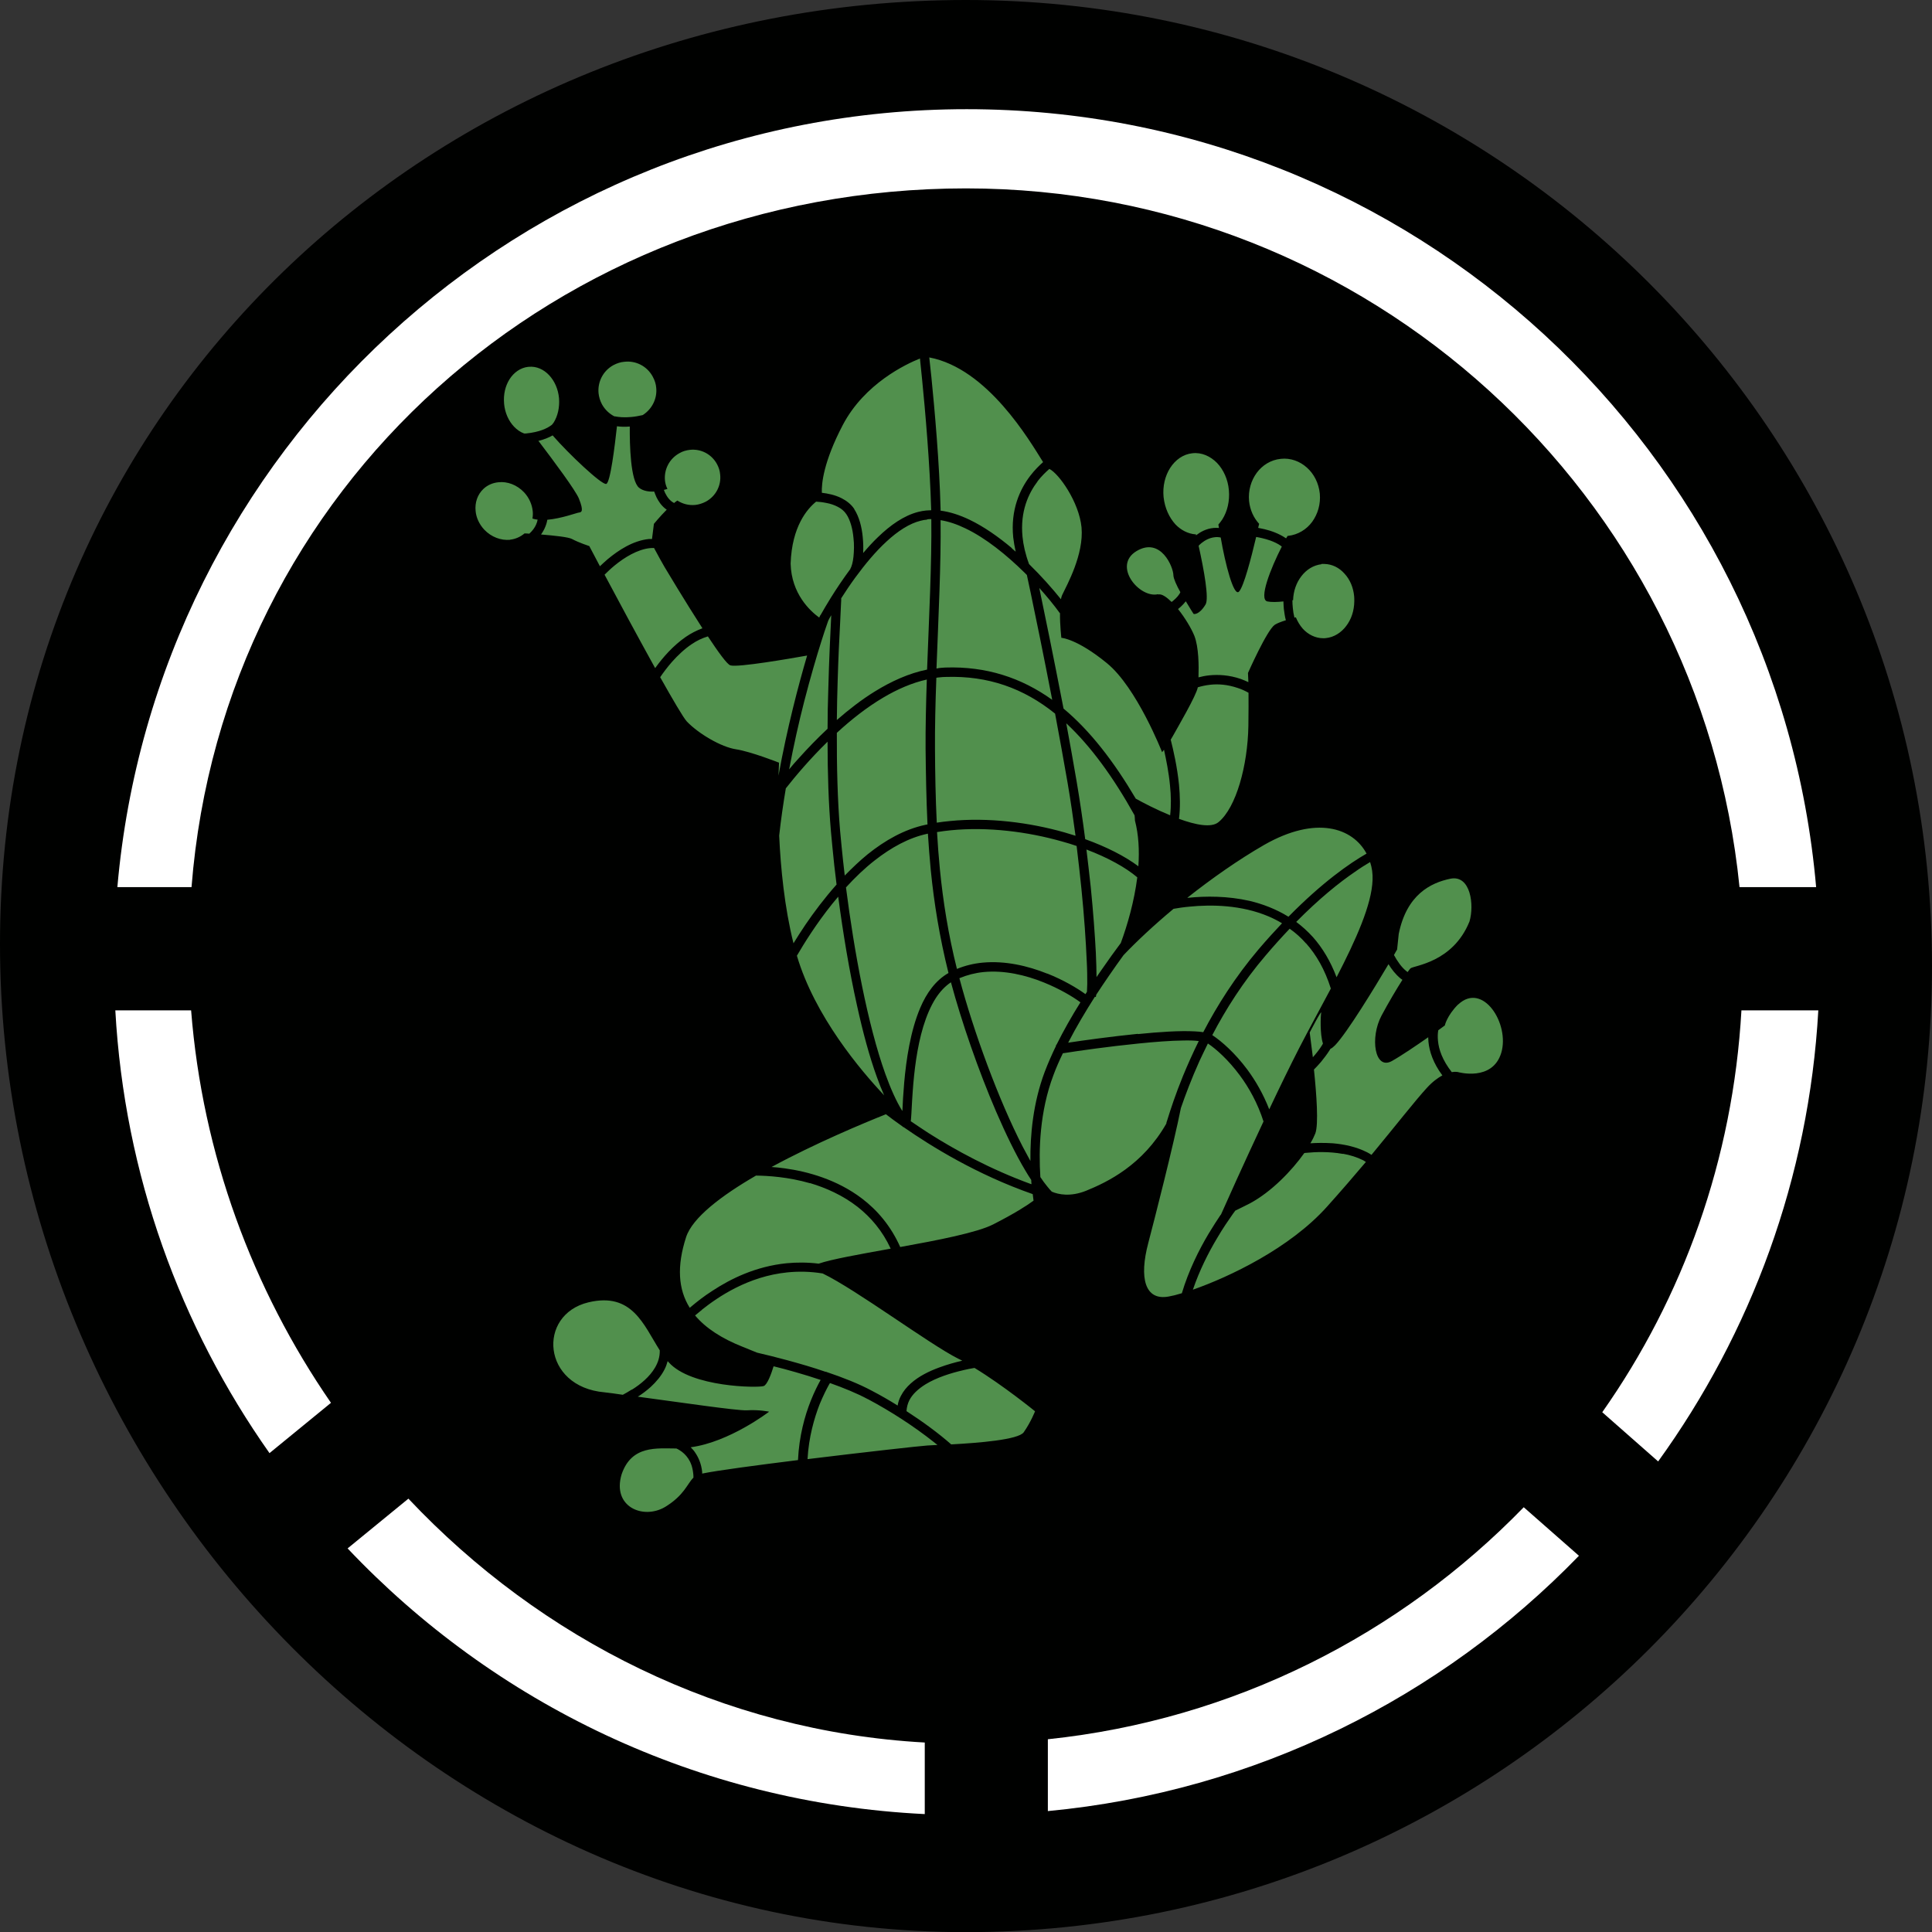
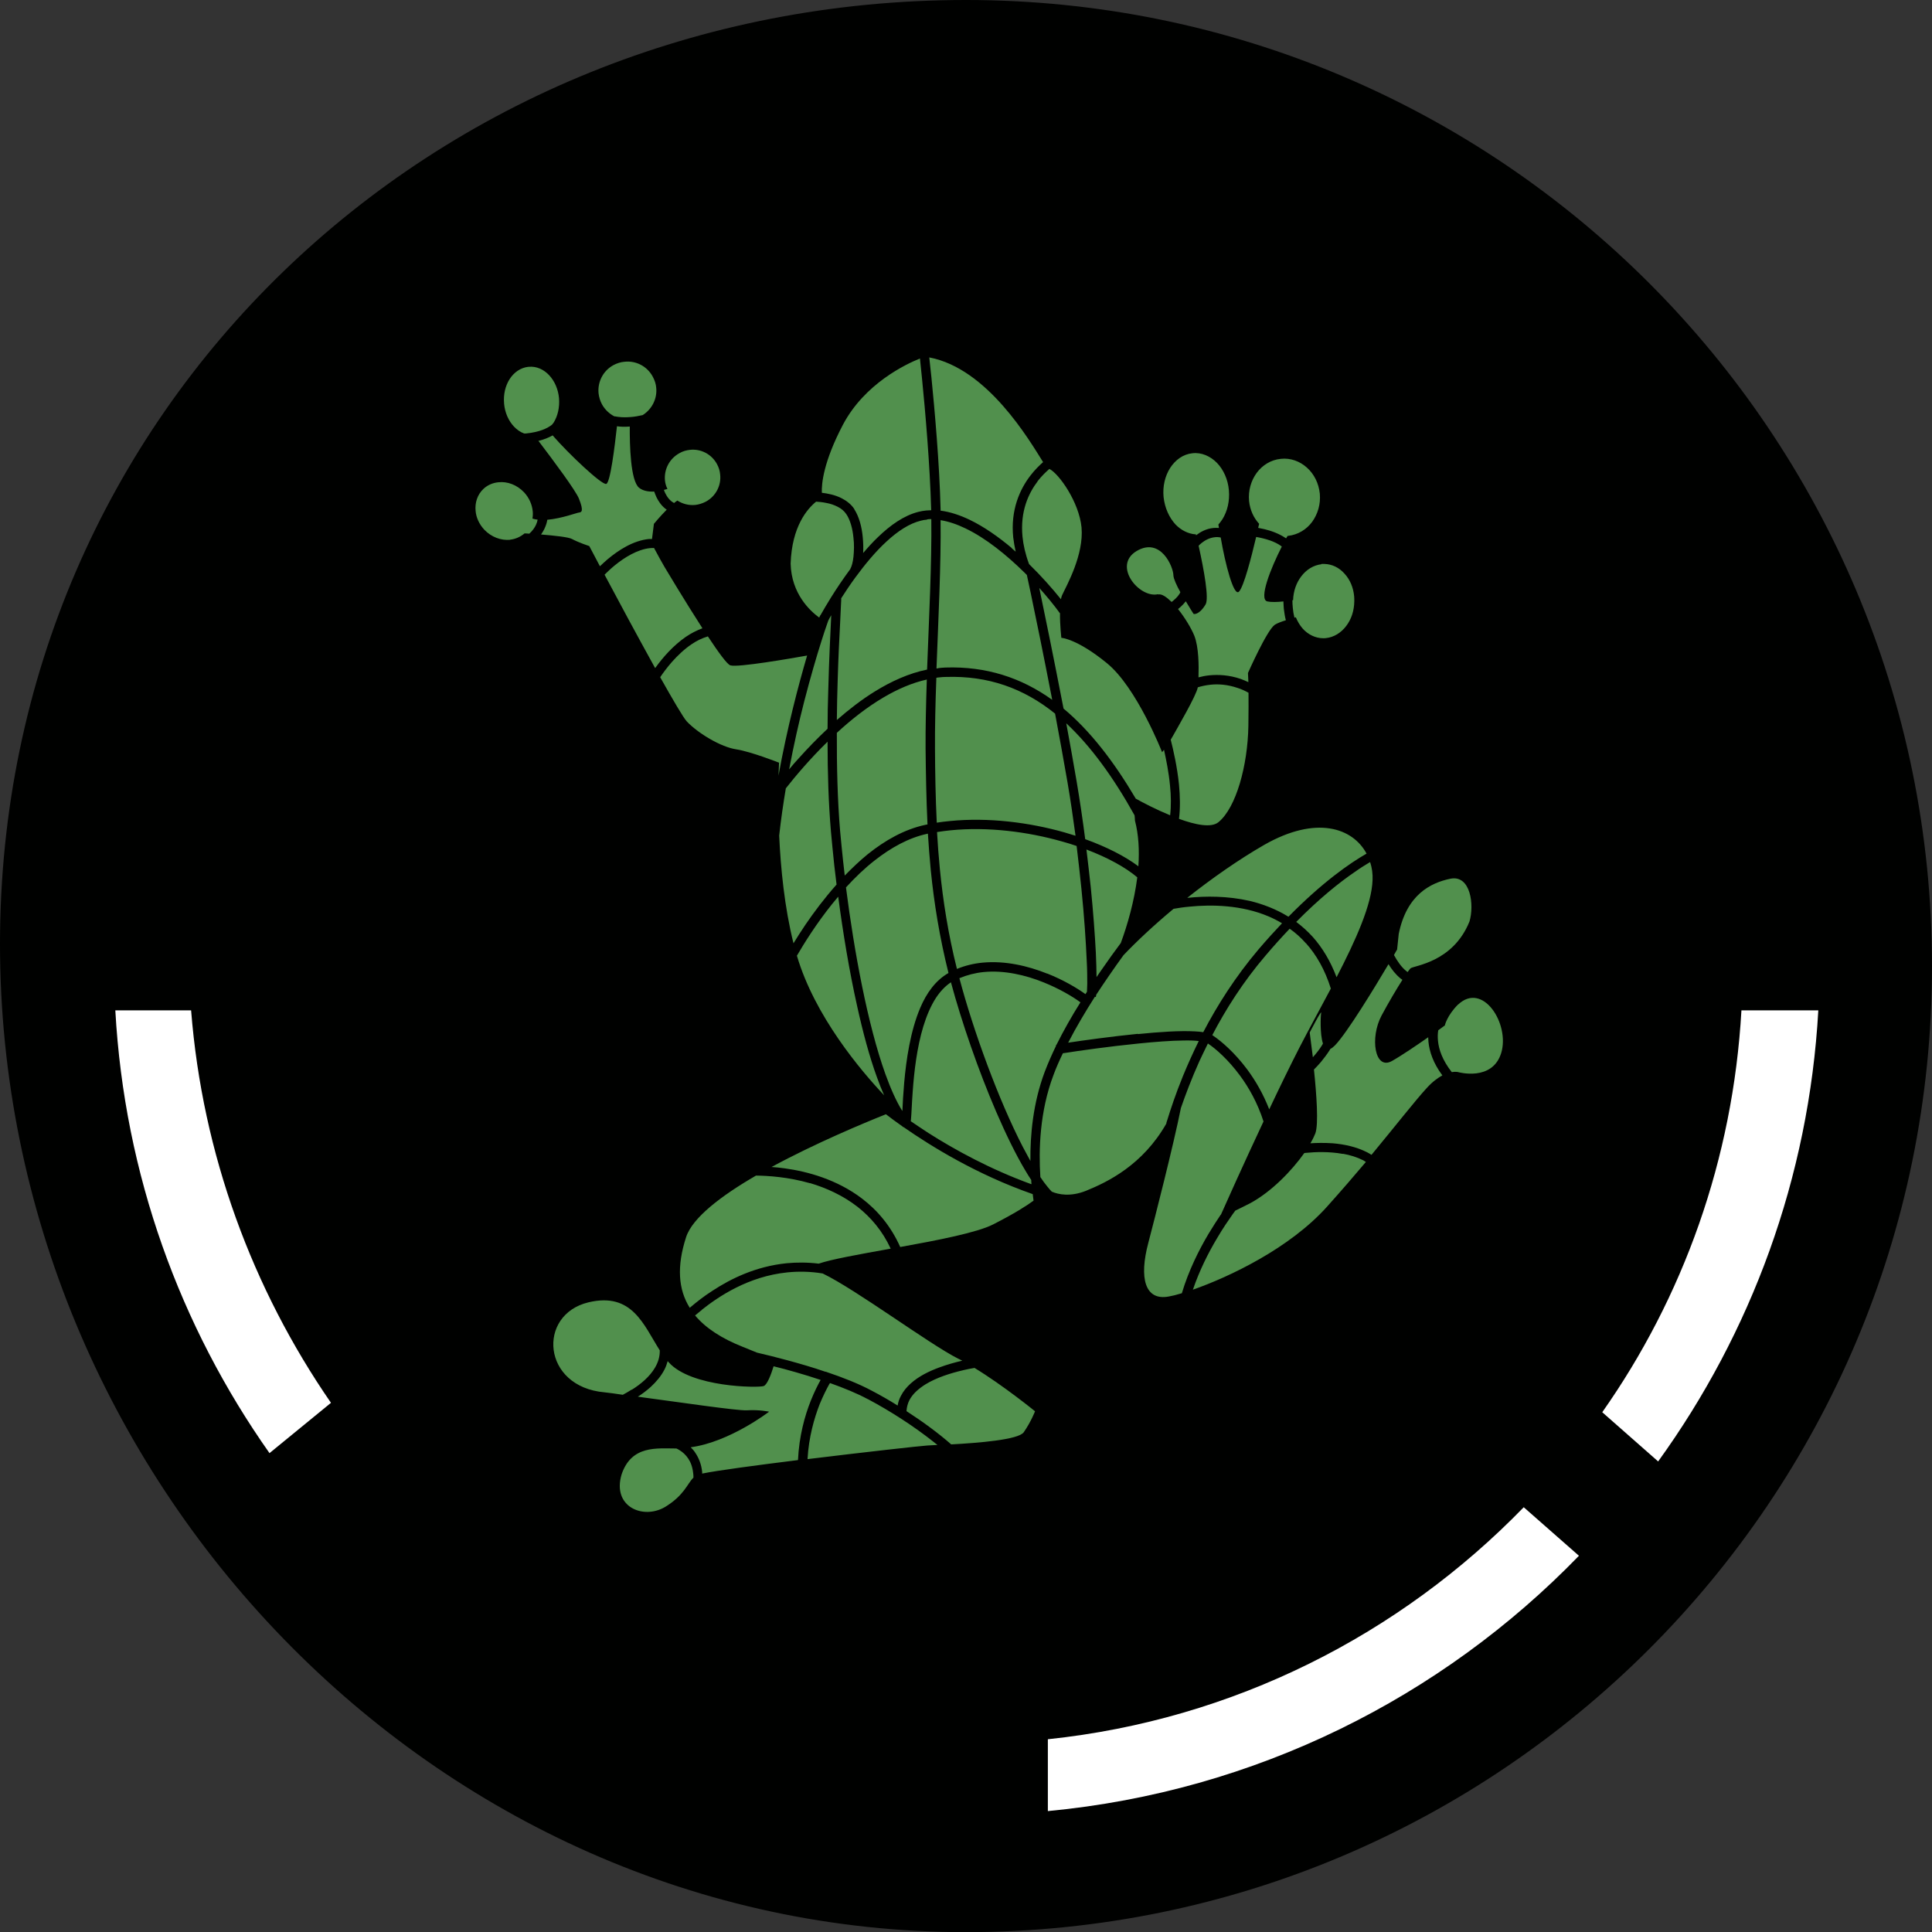
<svg xmlns="http://www.w3.org/2000/svg" id="Layer_1" data-name="Layer 1" viewBox="0 0 141.73 141.73">
  <rect x="0" y="0" width="141.73" height="141.73" fill="#333333" stroke="none" />
  <defs>
    <style>
      .cls-1 {
        fill: #fff;
      }

      .cls-2 {
        fill: #000100;
      }

      .cls-3 {
        fill: #51904d;
      }
    </style>
  </defs>
  <path class="cls-2" d="M141.73,70.87c0,39.14-31.73,70.87-70.87,70.87S0,108.39,0,69.25,31.73,0,70.86,0s70.87,31.73,70.87,70.87Z" />
  <path class="cls-3" d="M77.74,44.97c-.4-.56-.92-1.19-1.5-1.84.35,1.67,1.05,5.07,1.78,8.85,1.94,1.62,3.67,3.85,5.3,6.61.54.3,1.5.8,2.52,1.22.08-.68.07-1.44-.01-2.19-.09-.96-.28-1.89-.44-2.62-.09.11-.14.18-.14.18,0,0-1.86-4.76-4.06-6.54-2.19-1.79-3.33-1.85-3.33-1.85,0,0-.11-.93-.1-1.81ZM60.66,45.82c-.1.28-.24.7-.41,1.24-.34,1.07-.79,2.6-1.26,4.42-.38,1.48-.76,3.17-1.1,4.96.22-.27.46-.55.73-.84.61-.68,1.31-1.41,2.09-2.14,0-.96.02-1.91.05-2.8.06-2.32.16-4.31.22-5.53-.08.14-.16.27-.22.4-.02.07-.06.17-.1.29ZM46.35,101.95c.63-.39,1.31-.95,1.7-1.62.23-.39.36-.8.35-1.27-1.19-1.87-2.02-4.29-5.24-3.52-3.77.91-3.41,6.2,1.19,6.6.36.04.82.1,1.34.18.2-.11.42-.23.65-.38ZM76.12,35.31c-.67.88-1.29,2.2-1.11,4.06.06.61.21,1.28.48,2.01.89.87,1.69,1.77,2.34,2.58.02-.12.05-.23.09-.31.35-.74,1.6-2.97,1.42-4.96-.18-1.86-1.66-3.95-2.36-4.29-.25.22-.56.51-.87.91ZM45.09,30.54c.3.06.7.1,1.22.05.25-.02.53-.07.84-.14.69-.44,1.07-1.22.99-2-.02-.28-.11-.55-.25-.81-.42-.79-1.26-1.2-2.09-1.1-.27.02-.54.11-.79.24-.78.42-1.18,1.25-1.1,2.07.03.27.11.55.25.81.22.4.55.7.92.89ZM61.39,53.76c-.01,2.43.05,4.97.24,7.2.03.37.07.75.11,1.15.06.68.15,1.39.23,2.12.53-.54,1.09-1.08,1.68-1.56,1.27-1.02,2.69-1.83,4.23-2.16.05-.01.11-.02.16-.03-.09-1.9-.12-3.74-.14-5.55-.01-1.52.03-3.26.09-5.08-1.08.24-2.16.71-3.19,1.32-1.22.72-2.38,1.64-3.41,2.59ZM75.67,86.86c-.01-.1-.02-.2-.02-.3-.14-.21-.28-.43-.42-.67-.72-1.2-1.44-2.69-2.15-4.33-1.31-3.04-2.53-6.57-3.32-9.5-.42.28-.79.67-1.11,1.16-.38.59-.68,1.31-.92,2.09-.47,1.55-.67,3.32-.77,4.7-.07.92-.09,1.66-.13,2.09,0,.06-.01.1-.02.15.4.27.84.57,1.32.88,1.92,1.22,4.52,2.65,7.52,3.74ZM85.88,54.25c.2.79.48,2.01.61,3.31.08.84.1,1.71,0,2.51,1.21.44,2.37.68,2.9.24,1.3-1.07,2.14-4.16,2.19-7.05.02-1.05.01-1.85.01-2.44-.27-.15-.53-.27-.79-.35-.76-.26-1.44-.3-2-.24-.38.04-.7.12-.93.19-.1.59-1.5,2.98-1.85,3.61-.05.08-.09.15-.13.22ZM63.66,102.64c-.8-.43-1.76-.82-2.77-1.18-.02.03-.03.05-.05.07-.19.34-.45.85-.71,1.48-.4,1.03-.8,2.41-.89,4.03,4.09-.5,8.28-.97,8.8-1,.15-.01.4-.02.73-.04-.1-.08-.19-.15-.29-.23-1.4-1.11-3.13-2.24-4.83-3.14ZM37.42,39.59c.38-.04.75-.2,1.06-.46.11,0,.23.01.35.02.23-.21.39-.43.49-.65.06-.13.1-.26.12-.38-.11-.01-.22-.03-.31-.06-.03-.01-.04-.01-.07-.02.03-.18.04-.36.02-.54-.05-.49-.26-.98-.63-1.38-.52-.55-1.23-.82-1.9-.74-.4.04-.78.2-1.08.48-.45.42-.64,1.02-.58,1.62.04.48.26.97.63,1.37.52.55,1.23.81,1.9.75ZM49.86,106.39c-.08-.05-.16-.1-.24-.13-1.42,0-3.29-.26-4.02,1.9-.71,2.38,1.58,3.34,3.19,2.39,1.42-.87,1.61-1.69,2.08-2.15,0-.12,0-.23-.02-.34-.05-.45-.18-.79-.36-1.06-.18-.27-.4-.47-.63-.61ZM48.96,35.87c-.08.02-.17.05-.26.07.11.3.29.62.55.83.06.05.13.09.2.13.08-.07.17-.13.24-.18.39.25.85.37,1.33.32.25-.03.51-.11.76-.24.74-.4,1.14-1.2,1.05-1.99-.02-.26-.1-.52-.23-.76-.4-.74-1.19-1.14-1.99-1.05-.26.03-.52.1-.76.24-.75.41-1.14,1.2-1.07,1.99.02.22.08.43.18.63ZM74.22,40.22c.1.08.19.17.29.25-.08-.36-.14-.71-.18-1.04-.21-2.04.5-3.55,1.25-4.53.33-.43.67-.76.94-1-1-1.59-4.07-6.87-8.35-7.68.04.32.09.84.16,1.49.23,2.3.59,6.3.67,9.65,0,.04,0,.07,0,.1.7.09,1.42.33,2.13.67,1.06.51,2.11,1.25,3.1,2.08ZM76.83,71.42c1.18.47,2.16,1.05,2.8,1.51.04-.06.07-.12.11-.18,0-.02,0-.03,0-.04,0-.14.01-.32.02-.54,0-.44,0-1.02-.04-1.71-.06-1.38-.18-3.22-.39-5.28-.1-.99-.22-2.04-.35-3.12-.35-.12-.7-.23-1.07-.33-2.53-.72-5.46-1.09-8.17-.82-.34.03-.67.08-1,.13.05.9.12,1.8.21,2.73.23,2.33.61,4.76,1.25,7.31.61-.25,1.24-.4,1.87-.46,1.67-.16,3.34.24,4.74.8ZM60.11,45.28s.02-.03.02-.04c.02-.06.03-.09.03-.09h.02c.21-.37.47-.82.77-1.3.41-.66.9-1.39,1.44-2.12h-.01c.09-.15.19-.48.23-.89.04-.41.06-.9,0-1.38-.06-.67-.24-1.33-.53-1.75-.15-.22-.36-.4-.62-.53-.25-.13-.54-.23-.82-.28-.29-.06-.56-.09-.77-.1-.64.52-1.78,1.81-1.87,4.55.06,2.21,1.42,3.46,2.09,3.95ZM57.65,57.82c-.19,1.13-.36,2.3-.49,3.48.11,2.39.39,5.26,1.05,7.9.24-.4.54-.86.88-1.37.62-.91,1.39-1.94,2.28-2.94-.12-.94-.22-1.84-.3-2.7-.04-.4-.07-.78-.11-1.16-.18-2.07-.25-4.37-.25-6.62-1.3,1.27-2.36,2.53-3.06,3.42ZM83.47,75.86c1.57-.16,3.1-.26,4.17-.2.23.01.44.03.63.06,1.01-1.94,2.34-4.05,4.06-6.08.59-.69,1.17-1.33,1.72-1.91-.32-.19-.65-.36-.98-.5-2-.85-4.2-.88-5.8-.72-.45.04-.84.1-1.18.16-1.44,1.2-2.71,2.39-3.67,3.4-.33.46-.7.97-1.08,1.53-.3.43-.61.9-.92,1.37-.01.06-.02.12-.03.17l-.07-.02c-.68,1.07-1.37,2.22-1.96,3.37,1.12-.17,3.14-.45,5.12-.65ZM66.2,81.48c.02-.52.06-1.24.13-2.05.15-1.68.45-3.78,1.18-5.5.46-1.08,1.12-2.01,2.07-2.55-.66-2.65-1.06-5.15-1.3-7.55-.09-.91-.15-1.79-.21-2.67-.02,0-.04,0-.06.01-1.35.29-2.64,1.01-3.83,1.94-.76.59-1.47,1.28-2.12,1.99.6,4.7,1.59,10.07,2.89,13.69.39,1.08.8,2,1.23,2.69ZM96.08,75.75s.1.77.23,1.81c.24-.27.49-.58.67-.88.03-.04.05-.09.07-.13-.23-.7-.17-2.04-.13-2.24.07-.33-.85,1.45-.85,1.45ZM103.27,71.3c.09-.13.16-.22.2-.26.22-.21,3.11-.41,4.33-3.44.36-1.2.09-3.43-1.39-3.14-1.47.3-3.22,1.18-3.8,4.05l-.12,1.15s-.09.14-.23.4c.24.44.55.9.91,1.18.03.03.06.05.1.07ZM36.98,29.62c.06.66.33,1.26.73,1.68.21.22.46.4.74.5.04,0,.09,0,.13,0,1.02-.1,1.59-.39,1.91-.64.04-.05.08-.1.12-.15.31-.49.45-1.13.4-1.79h0c-.06-.68-.33-1.27-.72-1.69-.39-.42-.93-.68-1.51-.62h-.02c-.58.06-1.07.42-1.38.91-.31.49-.46,1.12-.4,1.78h0s0,.01,0,.01h0ZM70.65,100.52c-.91.21-1.95.54-2.75,1.03-.53.33-.96.72-1.19,1.17-.12.24-.19.5-.21.8,1.22.79,2.36,1.63,3.28,2.44,2.01-.11,4.93-.34,5.32-.89.53-.76.83-1.54.83-1.54,0,0-2.32-1.89-4.44-3.18-.26.04-.55.1-.85.17ZM68.01,38.12c-.16.01-.32.04-.47.08-.82.2-1.68.76-2.5,1.52-.82.75-1.6,1.7-2.29,2.64-.38.52-.73,1.04-1.04,1.53,0,0,0,.02,0,.02,0,.04,0,.08,0,.13,0,.1-.01.22-.02.38-.02.31-.04.75-.06,1.29-.06,1.08-.13,2.55-.18,4.23-.03.91-.05,1.88-.06,2.88.86-.75,1.79-1.48,2.78-2.09,1.21-.75,2.51-1.34,3.84-1.61.14-3.78.35-7.84.31-11.04-.11,0-.21,0-.31.02ZM62.66,37.34c.37.57.56,1.32.63,2.06.04.4.05.79.03,1.17.35-.41.71-.81,1.09-1.17.91-.88,1.9-1.58,2.96-1.85.19-.05.38-.08.57-.1.12,0,.25-.02.37-.02,0,0,0-.03,0-.04-.09-3.31-.44-7.31-.67-9.6-.06-.57-.11-1.04-.14-1.36,0-.05-.01-.08-.01-.13-1.01.4-4.06,1.83-5.66,4.87-1.42,2.71-1.57,4.32-1.54,4.98.42.05.96.15,1.45.4.35.18.69.43.93.79ZM64.33,79.02c-.55-1.51-1.03-3.3-1.45-5.21-.58-2.59-1.04-5.39-1.39-8.03-.15.18-.3.36-.44.53-1.18,1.47-2.07,2.91-2.59,3.8,1.31,4.44,4.69,8.43,6.4,10.24-.18-.41-.36-.85-.53-1.33ZM78.11,61.07c.27.08.53.16.79.24-.17-1.27-.36-2.58-.58-3.87-.29-1.69-.61-3.42-.92-5.09-2.31-1.86-4.9-2.79-8.01-2.69-.15,0-.31.01-.46.03-.08,0-.16.02-.24.03-.07,1.87-.11,3.66-.1,5.2.01,1.77.04,3.58.13,5.43.32-.05.64-.09.97-.12,2.81-.28,5.82.1,8.42.84ZM60.23,101.24c-.63-.21-1.26-.41-1.87-.58-.56-.16-1.11-.31-1.61-.43-.17.56-.47,1.37-.73,1.45-.41.14-5.32.1-6.96-1.74-.03-.03-.05-.06-.08-.09-.06.21-.13.42-.23.61-.25.49-.62.92-1.01,1.28-.31.28-.63.52-.95.72,3.06.41,7.27,1.03,7.98,1,.93-.06,1.65.1,1.65.1,0,0-2.9,2.23-5.75,2.61.12.12.24.25.34.41.25.37.44.83.5,1.4,0,.04,0,.08,0,.12,1.12-.23,3.98-.61,7.03-.99.08-1.75.5-3.26.94-4.36.26-.65.52-1.16.72-1.52ZM100.69,64.56c.02-.46-.04-.9-.18-1.32-.32.19-.71.43-1.13.73-1.13.77-2.59,1.94-4.29,3.66.43.32.84.69,1.23,1.12.69.78,1.28,1.75,1.73,2.94,1.42-2.75,2.58-5.32,2.64-7.14ZM85.56,82.39c.01-.06.04-.12.06-.19.25-.81.62-1.94,1.16-3.26.33-.8.71-1.66,1.16-2.57-.31-.04-.69-.05-1.13-.04-.93.01-2.09.1-3.27.22-2.2.22-4.45.54-5.45.7-.04,0-.08.01-.12.02-.26.54-.5,1.08-.69,1.6-1.01,2.67-1.09,5.49-.96,7.48.17.25.33.48.5.68.11.15.23.27.34.39.49.21,1.36.39,2.5-.06,1.6-.65,4.17-1.89,5.91-4.95ZM95.81,69.21c-.37-.42-.77-.78-1.2-1.08-.57.6-1.16,1.25-1.77,1.97-1.65,1.93-2.93,3.96-3.91,5.84,0,0,.01,0,.01,0,.68.45,1.65,1.3,2.56,2.52.6.81,1.17,1.79,1.61,2.92.75-1.59,1.53-3.19,2.19-4.48.74-1.44,1.56-2.92,2.33-4.38-.44-1.4-1.07-2.48-1.82-3.32ZM51.92,46.69c-.41.12-.8.31-1.17.56-.54.36-1.03.83-1.45,1.3-.35.4-.64.79-.87,1.13.94,1.67,1.7,2.97,1.95,3.24.84.89,2.53,1.89,3.63,2.05,1.09.17,3.14.98,3.14.98,0,0-.02.35-.04.95.64-3.53,1.47-6.66,2.1-8.81-1.18.21-5.08.89-5.63.72-.24-.07-.9-.99-1.66-2.14ZM87.09,65.86s.06,0,.09,0c1.25-.13,2.87-.14,4.5.23.96.23,1.93.6,2.84,1.16,2.49-2.53,4.49-3.92,5.73-4.63-1.01-1.89-3.69-2.82-7.51-.64-1.91,1.1-3.87,2.48-5.64,3.88ZM78.22,53.06c.26,1.41.52,2.85.76,4.26.24,1.42.45,2.85.63,4.24,1.55.56,2.9,1.24,3.9,1.99.08-1.17.02-2.32-.25-3.35,0-.14-.02-.27-.03-.39-1.56-2.8-3.21-5.07-5.01-6.75ZM98.51,84.65c-1.03-.19-2.08-.14-2.67-.08-.06,0-.11.01-.16.02-.91,1.28-2.4,2.84-3.99,3.69-.43.22-.78.39-1.07.53-.06.08-.12.16-.19.26-.3.43-.72,1.03-1.15,1.77-.63,1.05-1.29,2.36-1.77,3.77,2.66-.93,7.1-3.03,9.84-6.09,1.04-1.16,1.99-2.26,2.85-3.28-.07-.04-.13-.08-.19-.12-.46-.23-.97-.39-1.49-.48ZM106.97,73.68c-.83.83-.98,1.55-.98,1.55,0,0-.19.13-.48.35-.04.23-.05.48-.02.78.06.63.32,1.41,1.01,2.29.3-.05.47,0,.47,0,0,0,2.51.71,3.16-1.41.64-2.13-1.35-5.25-3.16-3.55ZM104.79,76.08c-.86.6-1.99,1.37-2.69,1.76-1.25.69-1.62-1.71-.75-3.34.53-.99,1.11-1.96,1.53-2.62-.05-.04-.1-.08-.15-.11-.35-.29-.64-.66-.87-1.04-1.02,1.72-3.02,5.01-3.92,5.95-.13.13-.24.22-.34.26-.02.03-.03.06-.06.1-.19.3-.42.6-.64.87-.18.21-.36.4-.51.55.19,1.82.35,4.02.1,4.69-.08.2-.2.45-.36.72.45-.03,1.02-.04,1.64,0,.82.07,1.71.25,2.52.66.11.06.22.12.32.19,1.82-2.2,3.19-3.96,4.06-4.91.42-.46.81-.74,1.14-.92-.67-.9-.95-1.75-1.02-2.46-.01-.12-.01-.23-.02-.35ZM87.55,45.02s-.26-.4-.56-.91c-.12.15-.25.29-.37.4-.07.06-.14.12-.2.17.51.64.98,1.42,1.2,1.97.32.83.33,2.18.3,3.04.23-.06.5-.12.81-.15.64-.06,1.43-.03,2.3.27.18.07.36.14.55.23-.02-.47-.03-.67-.03-.67,0,0,1.39-3.15,1.97-3.54.15-.1.46-.22.81-.33-.08-.28-.11-.56-.15-.84-.02-.19-.02-.38-.03-.54-.47.05-.9.06-1.18,0-.65-.15.24-2.42,1.06-4.02-.01-.01-.03-.03-.04-.04-.23-.17-.53-.31-.81-.41-.4-.14-.79-.22-1.03-.26-.36,1.53-.91,3.65-1.26,4.01-.38.4-1.01-2.03-1.34-3.97-.15-.03-.3-.04-.44-.02-.38.04-.71.22-.96.42-.09.08-.17.14-.22.21.4,1.8.77,3.86.51,4.3-.48.8-.87.7-.87.7ZM80.44,71.68c.1-.15.21-.3.31-.45.54-.78,1.04-1.48,1.47-2.05.5-1.35.99-3.08,1.21-4.82-.86-.73-2.17-1.45-3.73-2.04.12.96.22,1.9.32,2.79.18,1.81.3,3.45.37,4.78.03.7.05,1.3.05,1.8ZM89.56,89.12c.34-.77,1.67-3.74,3.13-6.85-.43-1.34-1.07-2.49-1.75-3.4-.84-1.13-1.73-1.92-2.33-2.32-.21.44-.43.87-.62,1.29-.59,1.31-1.03,2.49-1.36,3.44-.53,2.67-1.95,8.22-2.39,9.89-.69,2.59-.25,4.27,1.5,3.94.24-.04.57-.12.96-.24.49-1.65,1.26-3.19,1.97-4.38.32-.53.62-.99.88-1.38ZM96.95,41.39c-.6.07-1.12.4-1.49.89-.36.47-.58,1.08-.6,1.75-.02,0-.03,0-.05,0,0,.18.01.37.03.57.02.23.06.48.12.71.03,0,.07-.02.1-.03.13.32.3.6.51.84.38.42.92.7,1.5.7.07,0,.13,0,.2-.01.59-.06,1.12-.4,1.48-.88.38-.49.59-1.12.6-1.82,0-.12,0-.24-.01-.36-.06-.66-.31-1.24-.71-1.67-.38-.43-.9-.7-1.49-.71-.07,0-.14,0-.21,0ZM51.49,96.09c-.19.16-.36.3-.5.41.78.93,1.95,1.69,3.49,2.3.34.14.7.28,1.06.43.61.14,1.38.33,2.23.56.88.24,1.86.52,2.81.85v-.02s.06.03.06.03c1.19.4,2.36.86,3.33,1.38.63.33,1.26.69,1.88,1.08.04-.25.12-.49.24-.71.18-.35.42-.64.72-.91.59-.53,1.34-.9,2.11-1.18.57-.21,1.14-.37,1.67-.49-.1-.06-.2-.1-.3-.15-2.14-1.08-7.47-5.06-9.94-6.25-.91-.15-1.78-.16-2.58-.08-2.9.29-5.09,1.8-6.28,2.74ZM59.42,86.8c-1.6-.46-3.09-.55-3.96-.56-2.54,1.47-4.67,3.09-5.13,4.52-.69,2.13-.58,3.83.27,5.18.04-.03.09-.07.13-.11.37-.31.89-.73,1.55-1.15,1.31-.86,3.15-1.78,5.43-2.01.74-.07,1.53-.07,2.35.03.92-.32,3.01-.69,5.28-1.1-.61-1.32-1.46-2.3-2.42-3.06-1.09-.85-2.32-1.4-3.5-1.75ZM68.85,49.01c.17-.02.34-.03.5-.04,2.99-.1,5.57.74,7.84,2.37-.63-3.27-1.23-6.18-1.57-7.8-.18-.85-.29-1.34-.29-1.36-.06-.06-.12-.12-.18-.18-1.31-1.29-2.84-2.53-4.33-3.24-.62-.3-1.24-.51-1.82-.6.04,3.18-.16,7.17-.3,10.88.05,0,.1-.02.14-.02ZM77.47,76.71v-.06s.01,0,.03,0c.53-1.06,1.13-2.12,1.76-3.12-.58-.43-1.55-1-2.69-1.46-1.33-.54-2.9-.91-4.42-.76-.6.06-1.19.21-1.77.45,1.03,3.88,2.87,8.92,4.65,12.37.19.36.38.71.56,1.04-.02-1.9.19-4.25,1.05-6.54.24-.63.52-1.27.83-1.91ZM39.49,32.33c1.14,1.5,2.74,3.65,2.98,4.25.38.95.18,1,0,1.02-.14.01-1.28.44-2.32.53-.03.21-.1.42-.21.66-.07.14-.15.28-.25.42.98.08,2.02.19,2.27.33.5.27,1.27.52,1.27.52,0,0,.3.57.78,1.48.17-.16.35-.33.56-.51.79-.66,1.86-1.37,3.04-1.49.07,0,.15,0,.22,0l.14-1.11s.45-.55.94-1.04c-.04-.03-.07-.05-.11-.08-.3-.24-.5-.55-.64-.83-.07-.15-.12-.29-.17-.42-.4.02-.81-.04-1.11-.28-.63-.52-.69-3.14-.68-4.49-.36.03-.67.02-.94-.02-.16,1.45-.49,4.17-.79,4.23-.33.08-2.74-2.19-3.93-3.56-.28.16-.62.3-1.06.41ZM84.97,43.61c.25-.06.6.18.98.55h0c.19-.15.42-.35.56-.57.03-.04.06-.1.08-.15-.28-.5-.5-.99-.51-1.23,0-.61-.93-2.85-2.71-1.78-1.78,1.08.22,3.48,1.58,3.16ZM66.27,82.69h0s-.06-.04-.07-.06c-.49-.35-.91-.65-1.21-.89-1.63.65-5.18,2.13-8.39,3.87.3.02.62.05.97.1,1.68.23,3.83.82,5.66,2.21,1.12.85,2.12,2.01,2.81,3.56,2.77-.5,5.65-1.06,6.82-1.66,1.57-.8,2.47-1.38,2.96-1.74-.02-.15-.04-.3-.06-.48-4.1-1.43-7.47-3.52-9.48-4.92ZM48.1,48.96c.52-.72,1.27-1.59,2.21-2.24.38-.26.79-.47,1.22-.63-1.27-1.97-2.67-4.31-2.77-4.48-.13-.21-.54-.96-.78-1.41-.1,0-.2,0-.29.01-.92.09-1.88.68-2.61,1.28-.28.23-.53.47-.73.67.98,1.85,2.46,4.59,3.71,6.85.02-.02.03-.04.05-.06ZM87.72,39.17s.02.06.02.1c.31-.24.74-.49,1.29-.54.13-.01.25-.01.39,0-.01-.09-.03-.17-.04-.25.1-.12.2-.24.29-.38.37-.59.55-1.34.48-2.14-.07-.8-.4-1.51-.87-2-.48-.49-1.13-.79-1.81-.71-.68.07-1.25.49-1.63,1.08-.37.58-.56,1.34-.48,2.14.09.8.41,1.5.88,2.01.4.41.91.68,1.47.72ZM92.28,38.72c.13.03.3.06.48.1.46.11,1.05.31,1.55.65.01,0,.02.02.04.02.03-.06.08-.13.11-.18,0,0,.03,0,.04,0,.72-.08,1.35-.47,1.76-1.03.41-.57.63-1.29.56-2.07-.08-.77-.43-1.45-.95-1.91-.51-.46-1.2-.72-1.91-.64-.73.07-1.36.47-1.77,1.03-.41.56-.63,1.29-.56,2.06.07.66.33,1.23.74,1.68-.03.09-.04.18-.07.29Z" />
  <g>
    <path class="cls-1" d="M14.02,74.12h-5.56c.67,12.06,4.76,23.19,11.31,32.48l4.51-3.69c-5.76-8.35-9.43-18.23-10.26-28.79Z" />
-     <path class="cls-1" d="M70.86,13.82c29.55,0,53.86,22.47,56.75,51.26h5.62c-2.79-31.98-29.61-57.07-62.31-57.07S11.4,33.11,8.61,65.08h5.44c2.3-29.29,26.83-51.26,56.82-51.26Z" />
    <path class="cls-1" d="M127.75,74.12c-.62,10.94-4.28,21.05-10.21,29.48l4.1,3.61c6.8-9.41,11.06-20.77,11.75-33.09h-5.64Z" />
    <path class="cls-1" d="M76.87,127.59v5.27c15.24-1.44,28.89-8.34,38.96-18.73l-4.05-3.56c-9.06,9.33-21.26,15.59-34.91,17.02Z" />
-     <path class="cls-1" d="M29.96,109.94l-4.46,3.65c10.74,11.35,25.68,18.68,42.34,19.49v-5.25c-14.84-.82-28.17-7.59-37.88-17.89Z" />
  </g>
</svg>